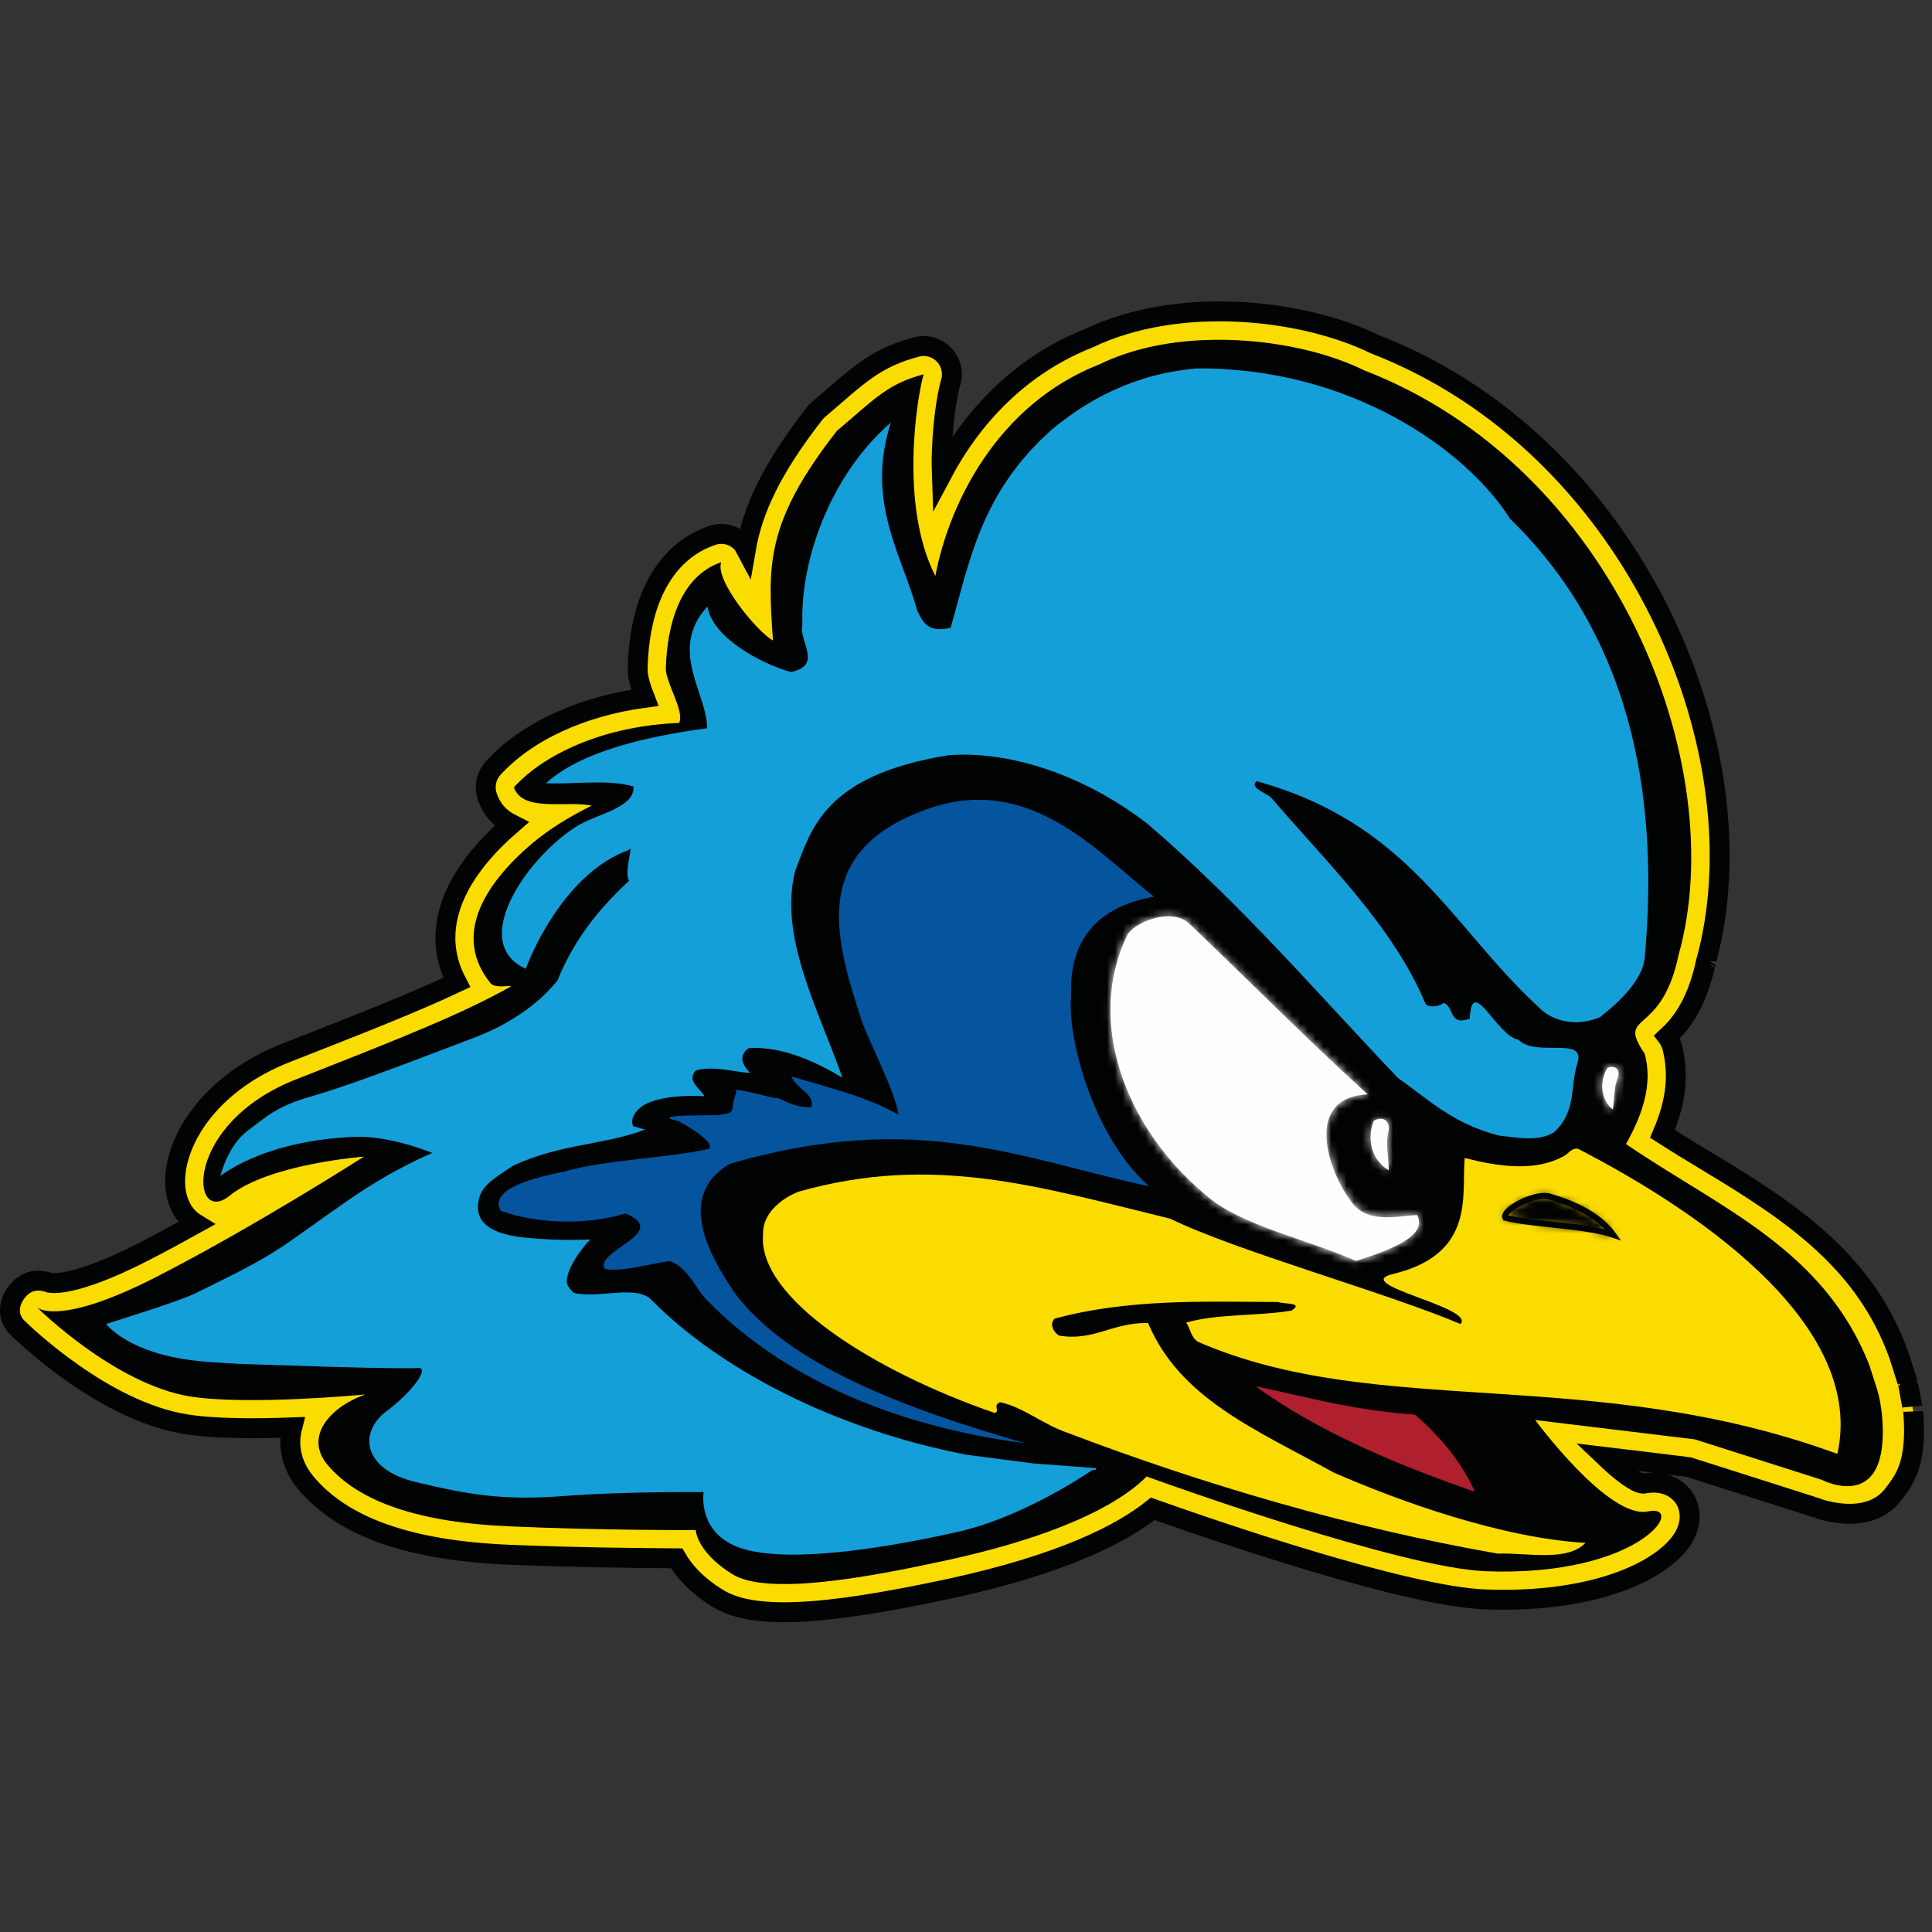
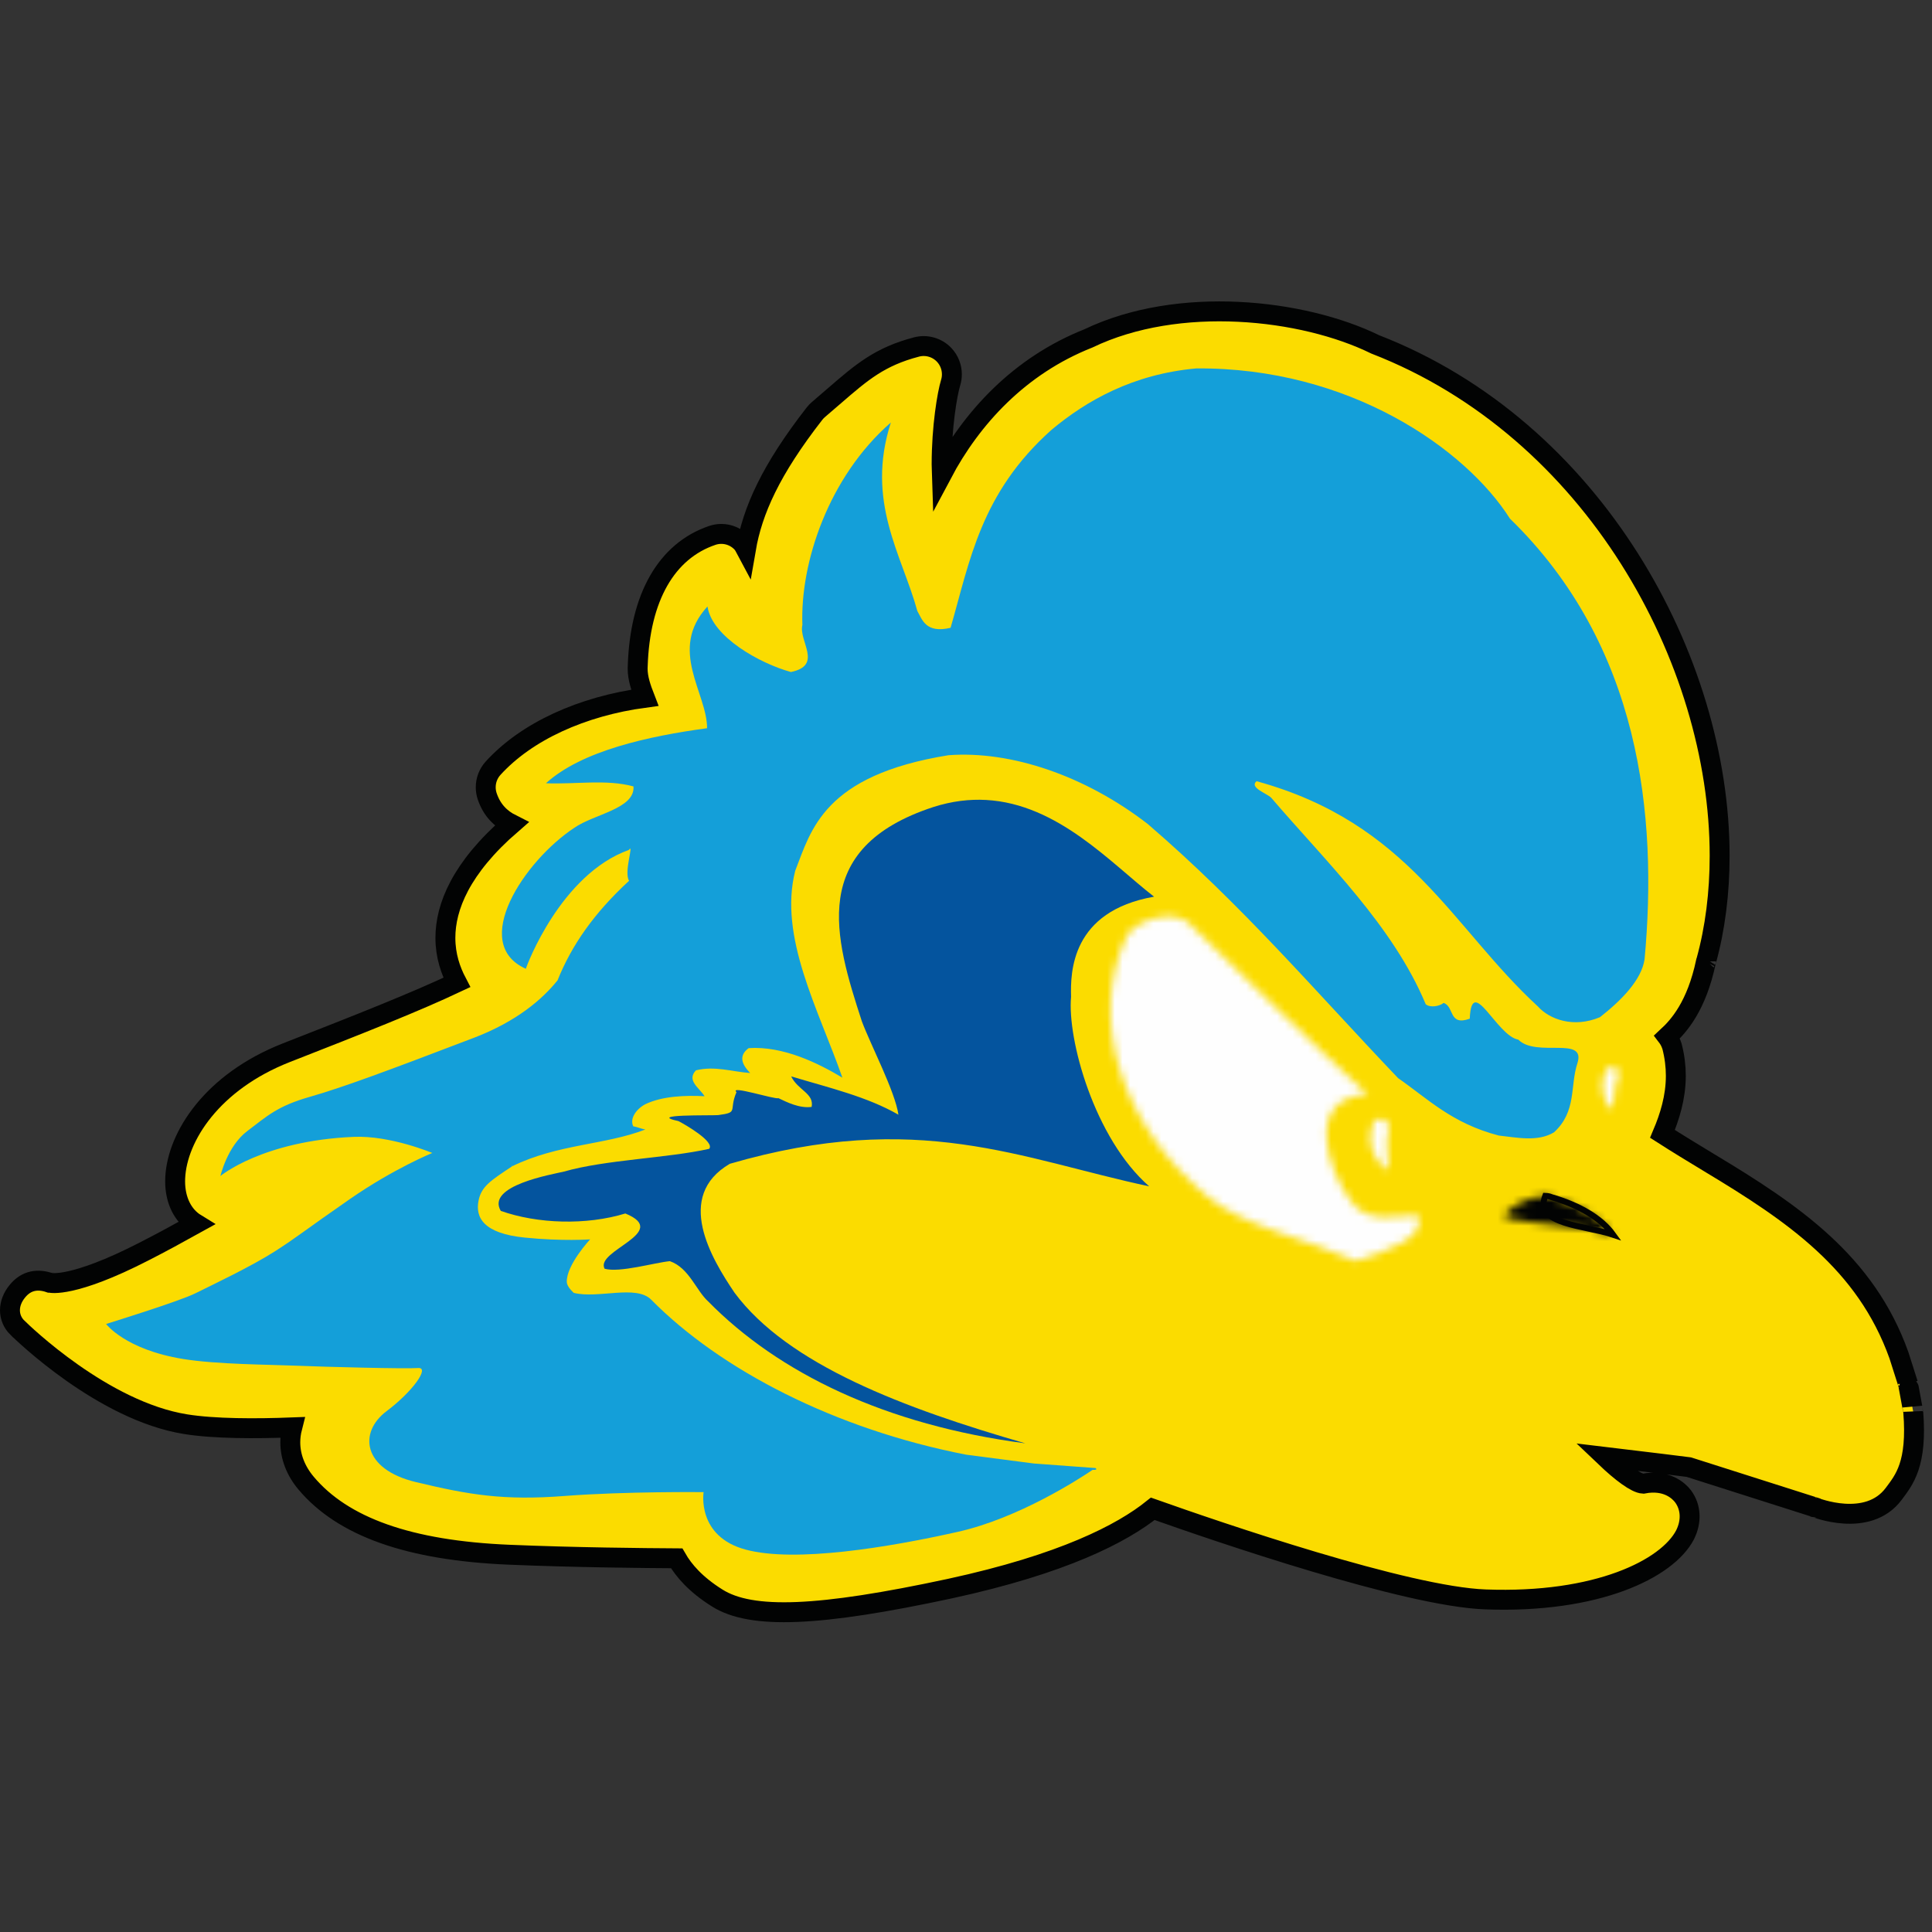
<svg xmlns="http://www.w3.org/2000/svg" xmlns:xlink="http://www.w3.org/1999/xlink" width="250px" height="250px" viewBox="0 0 250 250" version="1.1">
  <rect x="0" y="0" width="250" height="250" fill="#333333" stroke="none" />
  <title>DEL</title>
  <desc>Created with Sketch.</desc>
  <defs>
    <path d="M9.054,1.622 C9.18,1.614 9.307,1.611 9.433,1.611 C10.508,1.611 11.513,1.903 12.216,2.641 C19.858,9.913 27.273,17.439 35.219,24.649 C27.034,25.039 29.964,34.28 32.941,38.31 C35.008,41.561 39.09,40.348 41.613,40.27 C43.209,43.085 37.415,45.024 33.709,46.209 C27.585,43.446 18.851,41.665 14.379,37.766 C3.495,28.728 -1.191,14.86 4.142,3.987 C4.874,2.848 7.031,1.753 9.054,1.622 Z M66.771,21.111 C66.616,21.111 66.461,21.163 66.255,21.214 C65.276,22.79 65.198,25.139 66.951,26.637 C67.183,25.191 67.054,23.848 67.57,22.557 C67.794,22.183 67.825,21.109 66.874,21.109 C66.84,21.109 66.807,21.109 66.771,21.111 Z M36.026,28.06 C36.371,27.879 36.657,27.807 36.899,27.807 C36.972,27.807 37.039,27.814 37.103,27.827 C37.938,27.954 38.077,29.012 37.902,29.454 C37.51,31.104 37.941,32.707 37.954,34.486 C35.515,32.989 35.149,30.123 36.026,28.06 Z" id="path-1" />
    <path d="M1.49,4.472 C5.186,5.394 11.768,5.428 15.454,6.67 C13.869,4.47 11.031,2.845 7.441,1.795 C7.219,1.694 6.951,1.647 6.655,1.637 C6.626,1.637 6.598,1.637 6.57,1.637 C4.492,1.637 1.041,3.566 1.49,4.472 Z" id="path-3" />
  </defs>
  <g id="Page-1" stroke="none" stroke-width="1" fill="none" fill-rule="evenodd">
    <g id="DEL">
      <g id="Delaware_Fightin'_Blue_Hens_logo" transform="translate(0, 39)">
        <g id="Group-13" transform="translate(0, 0.496)">
          <path d="M160.263,0.855 C153.616,0.532 146.675,1.488 140.832,4.295 C131.887,7.84 125.727,14.587 121.889,21.824 C121.876,21.414 121.845,20.995 121.845,20.588 C121.845,15.744 122.567,11.478 123.013,10.016 C123.121,9.665 123.173,9.304 123.173,8.942 C123.173,8.018 122.822,7.104 122.162,6.412 C121.245,5.454 119.884,5.067 118.603,5.402 C113.832,6.649 111.5,8.669 107.961,11.728 L105.923,13.482 C105.737,13.642 105.546,13.833 105.399,14.026 C99.716,21.321 97.371,26.591 96.515,31.572 C96.361,31.283 96.211,30.978 95.977,30.73 C94.997,29.697 93.508,29.328 92.16,29.788 C86.227,31.807 82.804,37.815 82.521,46.698 C82.513,46.806 82.51,46.909 82.51,47.02 C82.51,48.291 82.956,49.556 83.436,50.793 C75.286,51.89 68.134,55.151 63.804,59.91 C63.183,60.594 62.853,61.475 62.853,62.376 C62.853,62.761 62.915,63.151 63.039,63.53 C63.652,65.366 64.814,66.461 66.18,67.148 C59.624,72.821 57.634,77.866 57.634,81.863 C57.634,84.177 58.307,86.09 59.113,87.631 C53.771,90.152 46.915,92.868 37.034,96.733 C27.472,100.488 22.93,107.563 22.673,112.908 C22.662,113.062 22.662,113.217 22.662,113.372 C22.662,115.825 23.657,117.814 25.345,118.846 C23.113,120.086 20.84,121.325 18.611,122.461 C9.407,127.187 6.523,126.515 6.495,126.489 L6.425,126.489 C4.943,125.973 3.423,126.128 2.237,127.6 C1.626,128.348 1.289,129.201 1.289,130.053 C1.289,130.853 1.59,131.654 2.24,132.299 C2.245,132.299 2.268,132.325 2.271,132.325 C2.905,132.945 13.325,143.092 24.039,144.796 C27.737,145.39 33.095,145.39 37.814,145.209 C37.649,145.855 37.564,146.501 37.564,147.146 C37.564,148.979 38.258,150.813 39.603,152.414 C44.371,158.094 52.956,161.141 65.843,161.683 C74.407,162.045 83.351,162.122 87.559,162.148 C88.448,163.697 90,165.531 92.809,167.286 C97.24,170.075 105.959,169.714 122.902,166.073 C137.554,162.897 145.173,158.946 149.168,155.744 C157.621,158.74 182.018,167.106 192.211,167.467 C206.67,168.009 215.742,163.517 218.036,159.127 C218.912,157.397 218.835,155.538 217.778,154.118 C217.263,153.446 215.691,151.897 212.624,152.491 C211.696,152.439 209.84,151.071 207.701,149.031 C213.088,149.677 218.191,150.296 218.526,150.348 C219.17,150.554 234.66,155.486 234.66,155.486 C234.686,155.538 234.711,155.538 234.789,155.538 C234.814,155.538 241.67,158.327 245.046,153.808 C246.412,151.975 248.113,149.961 247.572,143.195 C247.572,143.221 246.902,139.555 246.902,139.581 L245.716,135.862 C241.412,123.83 232.005,117.478 221.232,110.997 C219.093,109.706 217.057,108.466 215.124,107.227 C216.052,105.032 216.851,102.502 216.851,99.713 C216.851,98.474 216.696,97.208 216.361,95.907 C216.232,95.522 216.077,95.156 215.845,94.823 C215.794,94.743 215.794,94.724 215.742,94.657 C217.263,93.248 219.531,90.696 220.742,84.98 C220.768,84.928 220.768,84.871 220.794,84.817 C220.768,84.845 220.768,84.871 220.768,84.902 C221.954,80.616 222.521,76.012 222.521,71.24 C222.521,45.933 206.232,16.033 177.951,5.067 C173.271,2.774 166.91,1.175 160.263,0.855" id="Fill-1" fill="#FBDC00" />
-           <path d="M160.263,0.855 C153.616,0.532 146.675,1.488 140.832,4.295 C131.887,7.84 125.727,14.587 121.889,21.824 C121.876,21.414 121.845,20.995 121.845,20.588 C121.845,15.744 122.567,11.478 123.013,10.016 C123.121,9.665 123.173,9.304 123.173,8.942 C123.173,8.018 122.822,7.104 122.162,6.412 C121.245,5.454 119.884,5.067 118.603,5.402 C113.832,6.649 111.5,8.669 107.961,11.728 L105.923,13.482 C105.737,13.642 105.546,13.833 105.399,14.026 C99.716,21.321 97.371,26.591 96.515,31.572 C96.361,31.283 96.211,30.978 95.977,30.73 C94.997,29.697 93.508,29.328 92.16,29.788 C86.227,31.807 82.804,37.815 82.521,46.698 C82.513,46.806 82.51,46.909 82.51,47.02 C82.51,48.291 82.956,49.556 83.436,50.793 C75.286,51.89 68.134,55.151 63.804,59.91 C63.183,60.594 62.853,61.475 62.853,62.376 C62.853,62.761 62.915,63.151 63.039,63.53 C63.652,65.366 64.814,66.461 66.18,67.148 C59.624,72.821 57.634,77.866 57.634,81.863 C57.634,84.177 58.307,86.09 59.113,87.631 C53.771,90.152 46.915,92.868 37.034,96.733 C27.472,100.488 22.93,107.563 22.673,112.908 C22.662,113.062 22.662,113.217 22.662,113.372 C22.662,115.825 23.657,117.814 25.345,118.846 C23.113,120.086 20.84,121.325 18.611,122.461 C9.407,127.187 6.523,126.515 6.495,126.489 L6.425,126.489 C4.943,125.973 3.423,126.128 2.237,127.6 C1.626,128.348 1.289,129.201 1.289,130.053 C1.289,130.853 1.59,131.654 2.24,132.299 C2.245,132.299 2.268,132.325 2.271,132.325 C2.905,132.945 13.325,143.092 24.039,144.796 C27.737,145.39 33.095,145.39 37.814,145.209 C37.649,145.855 37.564,146.501 37.564,147.146 C37.564,148.979 38.258,150.813 39.603,152.414 C44.371,158.094 52.956,161.141 65.843,161.683 C74.407,162.045 83.351,162.122 87.559,162.148 C88.448,163.697 90,165.531 92.809,167.286 C97.24,170.075 105.959,169.714 122.902,166.073 C137.554,162.897 145.173,158.946 149.168,155.744 C157.621,158.74 182.018,167.106 192.211,167.467 C206.67,168.009 215.742,163.517 218.036,159.127 C218.912,157.397 218.835,155.538 217.778,154.118 C217.263,153.446 215.691,151.897 212.624,152.491 C211.696,152.439 209.84,151.071 207.701,149.031 C213.088,149.677 218.191,150.296 218.526,150.348 C219.17,150.554 234.66,155.486 234.66,155.486 C234.686,155.538 234.711,155.538 234.789,155.538 C234.814,155.538 241.67,158.327 245.046,153.808 C246.412,151.975 248.113,149.961 247.572,143.195 C247.572,143.221 246.902,139.555 246.902,139.581 L245.716,135.862 C241.412,123.83 232.005,117.478 221.232,110.997 C219.093,109.706 217.057,108.466 215.124,107.227 C216.052,105.032 216.851,102.502 216.851,99.713 C216.851,98.474 216.696,97.208 216.361,95.907 C216.232,95.522 216.077,95.156 215.845,94.823 C215.794,94.743 215.794,94.724 215.742,94.657 C217.263,93.248 219.531,90.696 220.742,84.98 C220.768,84.928 220.768,84.871 220.794,84.817 C220.768,84.845 220.768,84.871 220.768,84.902 C221.954,80.616 222.521,76.012 222.521,71.24 C222.521,45.933 206.232,16.033 177.951,5.067 C173.271,2.774 166.91,1.175 160.263,0.855" id="Fill-3" fill="#FBDC00" />
          <path d="M160.263,0.855 C153.616,0.532 146.675,1.488 140.832,4.295 C131.887,7.84 125.727,14.587 121.889,21.824 C121.876,21.414 121.845,20.995 121.845,20.588 C121.845,15.744 122.567,11.478 123.013,10.016 C123.121,9.665 123.173,9.304 123.173,8.942 C123.173,8.018 122.822,7.104 122.162,6.412 C121.245,5.454 119.884,5.067 118.603,5.402 C113.832,6.649 111.5,8.669 107.961,11.728 L105.923,13.482 C105.737,13.642 105.546,13.833 105.399,14.026 C99.716,21.321 97.371,26.591 96.515,31.572 C96.361,31.283 96.211,30.978 95.977,30.73 C94.997,29.697 93.508,29.328 92.16,29.788 C86.227,31.807 82.804,37.815 82.521,46.698 C82.513,46.806 82.51,46.909 82.51,47.02 C82.51,48.291 82.956,49.556 83.436,50.793 C75.286,51.89 68.134,55.151 63.804,59.91 C63.183,60.594 62.853,61.475 62.853,62.376 C62.853,62.761 62.915,63.151 63.039,63.53 C63.652,65.366 64.814,66.461 66.18,67.148 C59.624,72.821 57.634,77.866 57.634,81.863 C57.634,84.177 58.307,86.09 59.113,87.631 C53.771,90.152 46.915,92.868 37.034,96.733 C27.472,100.488 22.93,107.563 22.673,112.908 C22.662,113.062 22.662,113.217 22.662,113.372 C22.662,115.825 23.657,117.814 25.345,118.846 C23.113,120.086 20.84,121.325 18.611,122.461 C9.407,127.187 6.523,126.515 6.495,126.489 L6.425,126.489 C4.943,125.973 3.423,126.128 2.237,127.6 C1.626,128.348 1.289,129.201 1.289,130.053 C1.289,130.853 1.59,131.654 2.24,132.299 C2.245,132.299 2.268,132.325 2.271,132.325 C2.905,132.945 13.325,143.092 24.039,144.796 C27.737,145.39 33.095,145.39 37.814,145.209 C37.649,145.855 37.564,146.501 37.564,147.146 C37.564,148.979 38.258,150.813 39.603,152.414 C44.371,158.094 52.956,161.141 65.843,161.683 C74.407,162.045 83.351,162.122 87.559,162.148 C88.448,163.697 90,165.531 92.809,167.286 C97.24,170.075 105.959,169.714 122.902,166.073 C137.554,162.897 145.173,158.946 149.168,155.744 C157.621,158.74 182.018,167.106 192.211,167.467 C206.67,168.009 215.742,163.517 218.036,159.127 C218.912,157.397 218.835,155.538 217.778,154.118 C217.263,153.446 215.691,151.897 212.624,152.491 C211.696,152.439 209.84,151.071 207.701,149.031 C213.088,149.677 218.191,150.296 218.526,150.348 C219.17,150.554 234.66,155.486 234.66,155.486 C234.686,155.538 234.711,155.538 234.789,155.538 C234.814,155.538 241.67,158.327 245.046,153.808 C246.412,151.975 248.113,149.961 247.572,143.195 C247.572,143.221 246.902,139.555 246.902,139.581 L245.716,135.862 C241.412,123.83 232.005,117.478 221.232,110.997 C219.093,109.706 217.057,108.466 215.124,107.227 C216.052,105.032 216.851,102.502 216.851,99.713 C216.851,98.474 216.696,97.208 216.361,95.907 C216.232,95.522 216.077,95.156 215.845,94.823 C215.794,94.743 215.794,94.724 215.742,94.657 C217.263,93.248 219.531,90.696 220.742,84.98 C220.768,84.928 220.768,84.871 220.794,84.817 C220.768,84.845 220.768,84.871 220.768,84.902 C221.954,80.616 222.521,76.012 222.521,71.24 C222.521,45.933 206.232,16.033 177.951,5.067 C173.271,2.774 166.91,1.175 160.263,0.855 Z" id="Stroke-5" stroke="#020303" stroke-width="2.577" />
-           <path d="M155.639,4.517 C163.456,4.158 171.366,5.859 176.521,8.428 C208.91,20.91 224.116,59.489 217.209,84.071 C214.966,94.859 209.064,91.298 212.827,96.865 C213.884,100.772 212.57,104.671 210.405,108.544 C222.492,116.807 235.997,122.1 241.899,137.179 C243.085,140.897 243.188,140.897 243.523,143.531 C244.735,156.7 235.765,152 235.765,152 L219.322,146.759 L198.652,144.254 C198.652,144.254 208.137,157.139 213.24,156.08 C218.343,155.047 212.441,164.549 192.338,163.826 C181.374,163.439 150.838,152.465 148.371,151.561 C145.905,154.092 139.268,158.791 122.129,162.484 C113.057,164.446 99.369,167.106 94.74,164.188 C90.111,161.296 90.034,158.507 90.034,158.507 C90.034,158.507 77.696,158.533 65.997,158.017 C54.296,157.526 46.43,154.867 42.394,150.064 C39.387,146.501 42.503,142.679 47.24,140.949 C40.469,141.569 30.101,142.085 24.608,141.207 C14.825,139.632 4.807,129.691 4.807,129.691 C4.807,129.691 7.474,132.273 20.271,125.715 C33.067,119.156 47.09,110.171 47.09,110.171 C47.09,110.171 34.786,111.1 29.709,115.231 C24.631,119.337 23.595,105.936 38.361,100.152 C52.291,94.686 59.879,91.652 66.052,88.181 C66.072,88.145 66.088,88.112 66.108,88.076 C65.258,88.112 64.142,88.303 63.536,87.807 C58.593,81.788 62.42,75.106 68.856,69.647 C71.121,67.734 73.722,66.164 76.572,64.752 C73.381,64.065 67.593,65.668 66.5,62.376 C70.67,57.795 78.619,54.405 87.869,54.054 C88.652,52.551 86.021,48.665 86.162,46.878 C86.327,41.402 87.985,35.068 93.33,33.253 C92.428,35.525 97.961,42.259 100.021,43.387 C99.353,33.699 98.972,28.212 108.276,16.275 C113.219,12.09 114.853,10.164 119.521,8.942 C118.745,11.468 116.291,25.767 121.036,35.037 C122.771,25.785 128.987,12.854 142.273,7.644 C146.289,5.686 150.948,4.731 155.639,4.517" id="Fill-7" fill="#010202" />
          <path d="M204.149,109.13 C203.299,109.104 203.041,109.672 202.526,110.008 C198.66,112.255 193.634,111.402 189.534,110.344 C189.088,115.069 191.031,122.789 180.191,125.372 C174.686,126.714 191.031,129.709 188.977,131.827 C179.276,127.721 160.088,122.428 151.405,118.193 C134.521,114.088 120.781,109.75 103.33,114.708 C101.026,115.611 98.639,117.599 98.74,120.207 C97.99,128.47 113.08,137.946 128.716,143.343 C129.451,143.111 128.407,142.362 129.405,141.949 C132.454,142.594 134.907,144.815 138.186,145.925 C155.606,152.561 174.977,158.267 193.84,161.547 C197.552,161.392 202.758,162.657 205.155,160.152 C194.407,159.533 181.291,154.859 172.606,151.063 C162.32,145.409 152.662,141.432 148.559,131.698 C143.892,131.62 141.51,134.099 137.031,133.324 C136.284,132.86 135.773,131.801 136.474,131.13 C146,128.548 155.943,128.935 165.381,128.986 C166.036,129.271 168.817,129.012 167.119,130.097 C162.515,130.846 157.706,130.458 153.492,131.646 C154.064,132.472 154.108,133.608 155.054,134.151 C178.412,144.272 205.876,136.991 237.758,148.636 C241.289,132.653 221.778,118.245 204.149,109.13" id="Fill-9" fill="#FBDC00" />
-           <path d="M150.807,79.085 C148.784,79.214 146.626,80.311 145.894,81.447 C140.562,92.323 145.247,106.192 156.131,115.229 C160.603,119.128 169.338,120.909 175.461,123.672 C179.168,122.485 184.961,120.548 183.366,117.733 C180.843,117.811 176.76,119.025 174.693,115.771 C171.716,111.743 168.786,102.499 176.972,102.112 C169.026,94.9 161.611,87.373 153.969,80.105 C153.183,79.281 152.021,79.01 150.807,79.085 M208.523,98.574 C208.369,98.574 208.214,98.626 208.008,98.678 C207.028,100.253 206.951,102.602 208.704,104.1 C208.936,102.654 208.807,101.311 209.322,100.02 C209.554,99.633 209.58,98.497 208.523,98.574 M178.856,105.288 C178.577,105.236 178.227,105.288 177.778,105.52 C176.902,107.586 177.268,110.452 179.706,111.95 C179.693,110.168 179.263,108.567 179.655,106.915 C179.83,106.476 179.691,105.417 178.856,105.288" id="Fill-11" fill="#FEFEFE" />
        </g>
        <g id="Group-16" transform="translate(141.753, 77.958)">
          <mask id="mask-2" fill="white">
            <use xlink:href="#path-1" />
          </mask>
          <g id="Clip-15" />
          <polygon id="Fill-14" fill="#FEFEFE" mask="url(#mask-2)" points="-10.951 59.122 80.588 59.122 80.588 -11.299 -10.951 -11.299" />
        </g>
        <g id="Group-21" transform="translate(12.887, 8.242)">
-           <path d="M170.191,135.803 C161.711,135.222 154.825,133.169 149.585,132.144 C157.258,137.721 167.054,142.023 177.946,145.785 C176.428,142.31 173.683,138.767 170.191,135.803" id="Fill-17" fill="#AF1F2D" />
          <path d="M128.858,142.723 L120.894,142.134 L112.131,140.993 C95.131,137.688 80.33,129.993 71.397,120.956 C69.448,118.942 64.515,120.853 61.348,120.052 C60.807,119.538 60.469,119.056 60.456,118.64 C60.392,116.442 63.472,113.132 63.472,113.132 C63.472,113.132 59.93,113.398 55.003,112.9 C49.706,112.368 48.58,110.32 49.044,108.087 C49.418,106.295 50.549,105.551 53.371,103.687 C53.327,103.576 53.289,103.439 53.405,103.664 C59.302,100.782 65.443,100.924 70.621,98.913 C70.062,98.82 69.611,98.598 69.052,98.499 C68.59,97.544 69.366,96.331 70.582,95.659 C72.794,94.58 75.83,94.479 78.284,94.608 C77.572,93.49 75.925,92.566 77.17,91.257 C79.619,90.65 81.884,91.448 84.183,91.605 C83.162,90.554 82.606,89.405 83.99,88.385 C88.472,88.094 92.979,90.327 96.119,92.207 C93.023,83.371 87.832,73.977 90.015,65.431 C92.077,60.166 93.67,53.091 109.843,50.483 C117.936,49.874 127.539,53.13 135.626,59.378 C147.969,69.993 157.211,80.921 168.028,92.269 C171.892,94.949 174.964,98.104 181.046,99.695 C183.392,99.948 186.082,100.555 188.201,99.279 C191.162,96.566 190.255,93.284 191.227,90.345 C192.387,86.743 185.925,89.646 183.58,87.288 C180.778,86.81 177.544,78.741 177.299,84.579 C174.528,85.568 175.327,82.986 173.91,82.537 C173.43,82.953 172.183,83.208 171.598,82.7 C167.345,72.529 158.727,64.302 151.601,55.98 C150.966,55.376 148.742,54.671 149.709,53.845 C169.459,59.259 174.974,72.746 186.106,82.981 C187.611,84.67 190.737,85.816 194.144,84.383 C196.874,82.243 199.521,79.593 199.92,76.885 C201.639,58.224 199.371,36.281 182.497,19.867 C176.773,10.83 161.683,0.264 141.907,0.432 C133.711,1.168 127.68,4.615 123.18,8.377 C113.987,16.578 112.611,25.382 110.119,33.994 C106.897,34.763 106.443,32.912 105.817,31.825 C103.825,24.556 99.085,17.683 102.389,7.432 C94.332,14.452 90.637,25.581 90.943,33.622 C90.428,35.726 93.657,38.851 89.454,39.716 C85.505,38.631 79.253,35.2 78.66,31.236 C73.515,36.842 78.634,42.46 78.608,46.989 C71.057,48.012 62.394,49.897 57.76,54.111 C61.603,54.268 65.544,53.563 69.085,54.519 C69.302,57.421 63.979,58.092 61.425,59.879 C54.943,64.158 47.843,74.868 55.162,78.119 C55.253,77.716 59.678,65.893 68.487,62.738 C69.209,61.749 67.799,65.619 68.515,66.732 C63.964,70.925 61.072,75.101 59.26,79.614 C57.32,82.031 54.005,84.923 48.428,87.053 C36.92,91.453 31.379,93.493 27.186,94.693 C22.987,95.894 21.701,97.162 19.111,99.117 C16.523,101.074 15.634,104.934 15.634,104.934 C15.634,104.934 21.077,100.372 32.879,99.868 C37.631,99.661 43.052,101.952 43.052,101.952 C43.052,101.952 38.093,103.963 32.387,107.916 C26.366,112.094 25.675,112.763 22.696,114.674 C19.577,116.67 14.456,119.084 12.369,120.124 C10.284,121.162 0.845,124.08 0.845,124.08 C0.845,124.08 3.284,127.383 10.796,128.609 C15.155,129.319 21.825,129.327 25.531,129.482 C29.24,129.639 39.624,129.898 41.209,129.779 C42.789,129.655 40.479,132.854 37.137,135.361 C33.5,138.088 33.995,142.87 40.915,144.536 C47.84,146.196 52.278,146.945 60.191,146.335 C68.108,145.728 78.16,145.84 78.16,145.84 C78.16,145.84 77.219,151.577 83.619,153.281 C90.015,154.993 102.111,152.984 111.044,150.98 C118.925,149.214 126.763,144.128 128.497,142.955 C128.899,142.976 129.131,142.93 128.856,142.71" id="Fill-19" fill="#149FD9" />
        </g>
        <g id="Group-24" transform="translate(193.299, 114.108)">
          <mask id="mask-4" fill="white">
            <use xlink:href="#path-3" />
          </mask>
          <g id="Clip-23" />
          <polygon id="Fill-22" fill="#020303" mask="url(#mask-4)" points="-11.436 19.583 28.34 19.583 28.34 -11.273 -11.436 -11.273" />
        </g>
        <g id="Group-29" transform="translate(64.433, 62.466)">
-           <path d="M135.521,53.279 C133.451,53.225 129.902,55.195 130.356,56.114 C134.052,57.036 140.634,57.07 144.32,58.312 C142.735,56.112 139.899,54.488 136.307,53.437 C136.085,53.336 135.817,53.287 135.521,53.279 L135.521,53.279 Z" id="Stroke-25" stroke="#020303" stroke-width="0.773" />
+           <path d="M135.521,53.279 C134.052,57.036 140.634,57.07 144.32,58.312 C142.735,56.112 139.899,54.488 136.307,53.437 C136.085,53.336 135.817,53.287 135.521,53.279 L135.521,53.279 Z" id="Stroke-25" stroke="#020303" stroke-width="0.773" />
          <path d="M63.174,2.049 C61.029,1.93 58.754,2.191 56.334,2.966 C40.089,8.287 43.558,19.845 47.091,30.692 C48.218,33.721 51.408,39.807 51.823,42.776 C47.782,40.452 42.947,39.316 37.944,37.819 C38.823,39.626 40.939,40.013 40.591,41.769 C38.988,41.976 37.388,41.149 36.287,40.633 C35.867,40.84 29.89,38.903 30.867,39.858 C29.823,42.286 31.23,42.466 28.496,42.828 C27.509,42.905 19.14,42.699 23.357,43.602 C24.256,44.067 28.096,46.288 27.334,47.192 C21.934,48.405 13.965,48.586 8.547,50.135 C7.058,50.497 -1.574,51.943 0.367,55.222 C5.109,56.9 11.424,57.107 16.486,55.558 C22.468,58.011 12.491,60.36 13.808,62.71 C15.779,63.252 20.29,61.909 22.248,61.729 C24.72,62.581 25.663,65.55 27.187,66.919 C36.313,76.214 50.153,82.928 68.248,85.303 C52.519,80.759 37.529,75.13 30.614,65.808 C27.607,61.367 22.808,53.337 30.006,49.128 C54.326,42.053 67.666,48.508 84.272,52.046 C77.145,45.823 73.651,32.956 74.163,27.521 C74.073,24.319 74.179,16.452 84.901,14.564 C79.318,10.239 72.47,2.563 63.174,2.049" id="Fill-27" fill="#04549E" />
        </g>
      </g>
    </g>
  </g>
</svg>